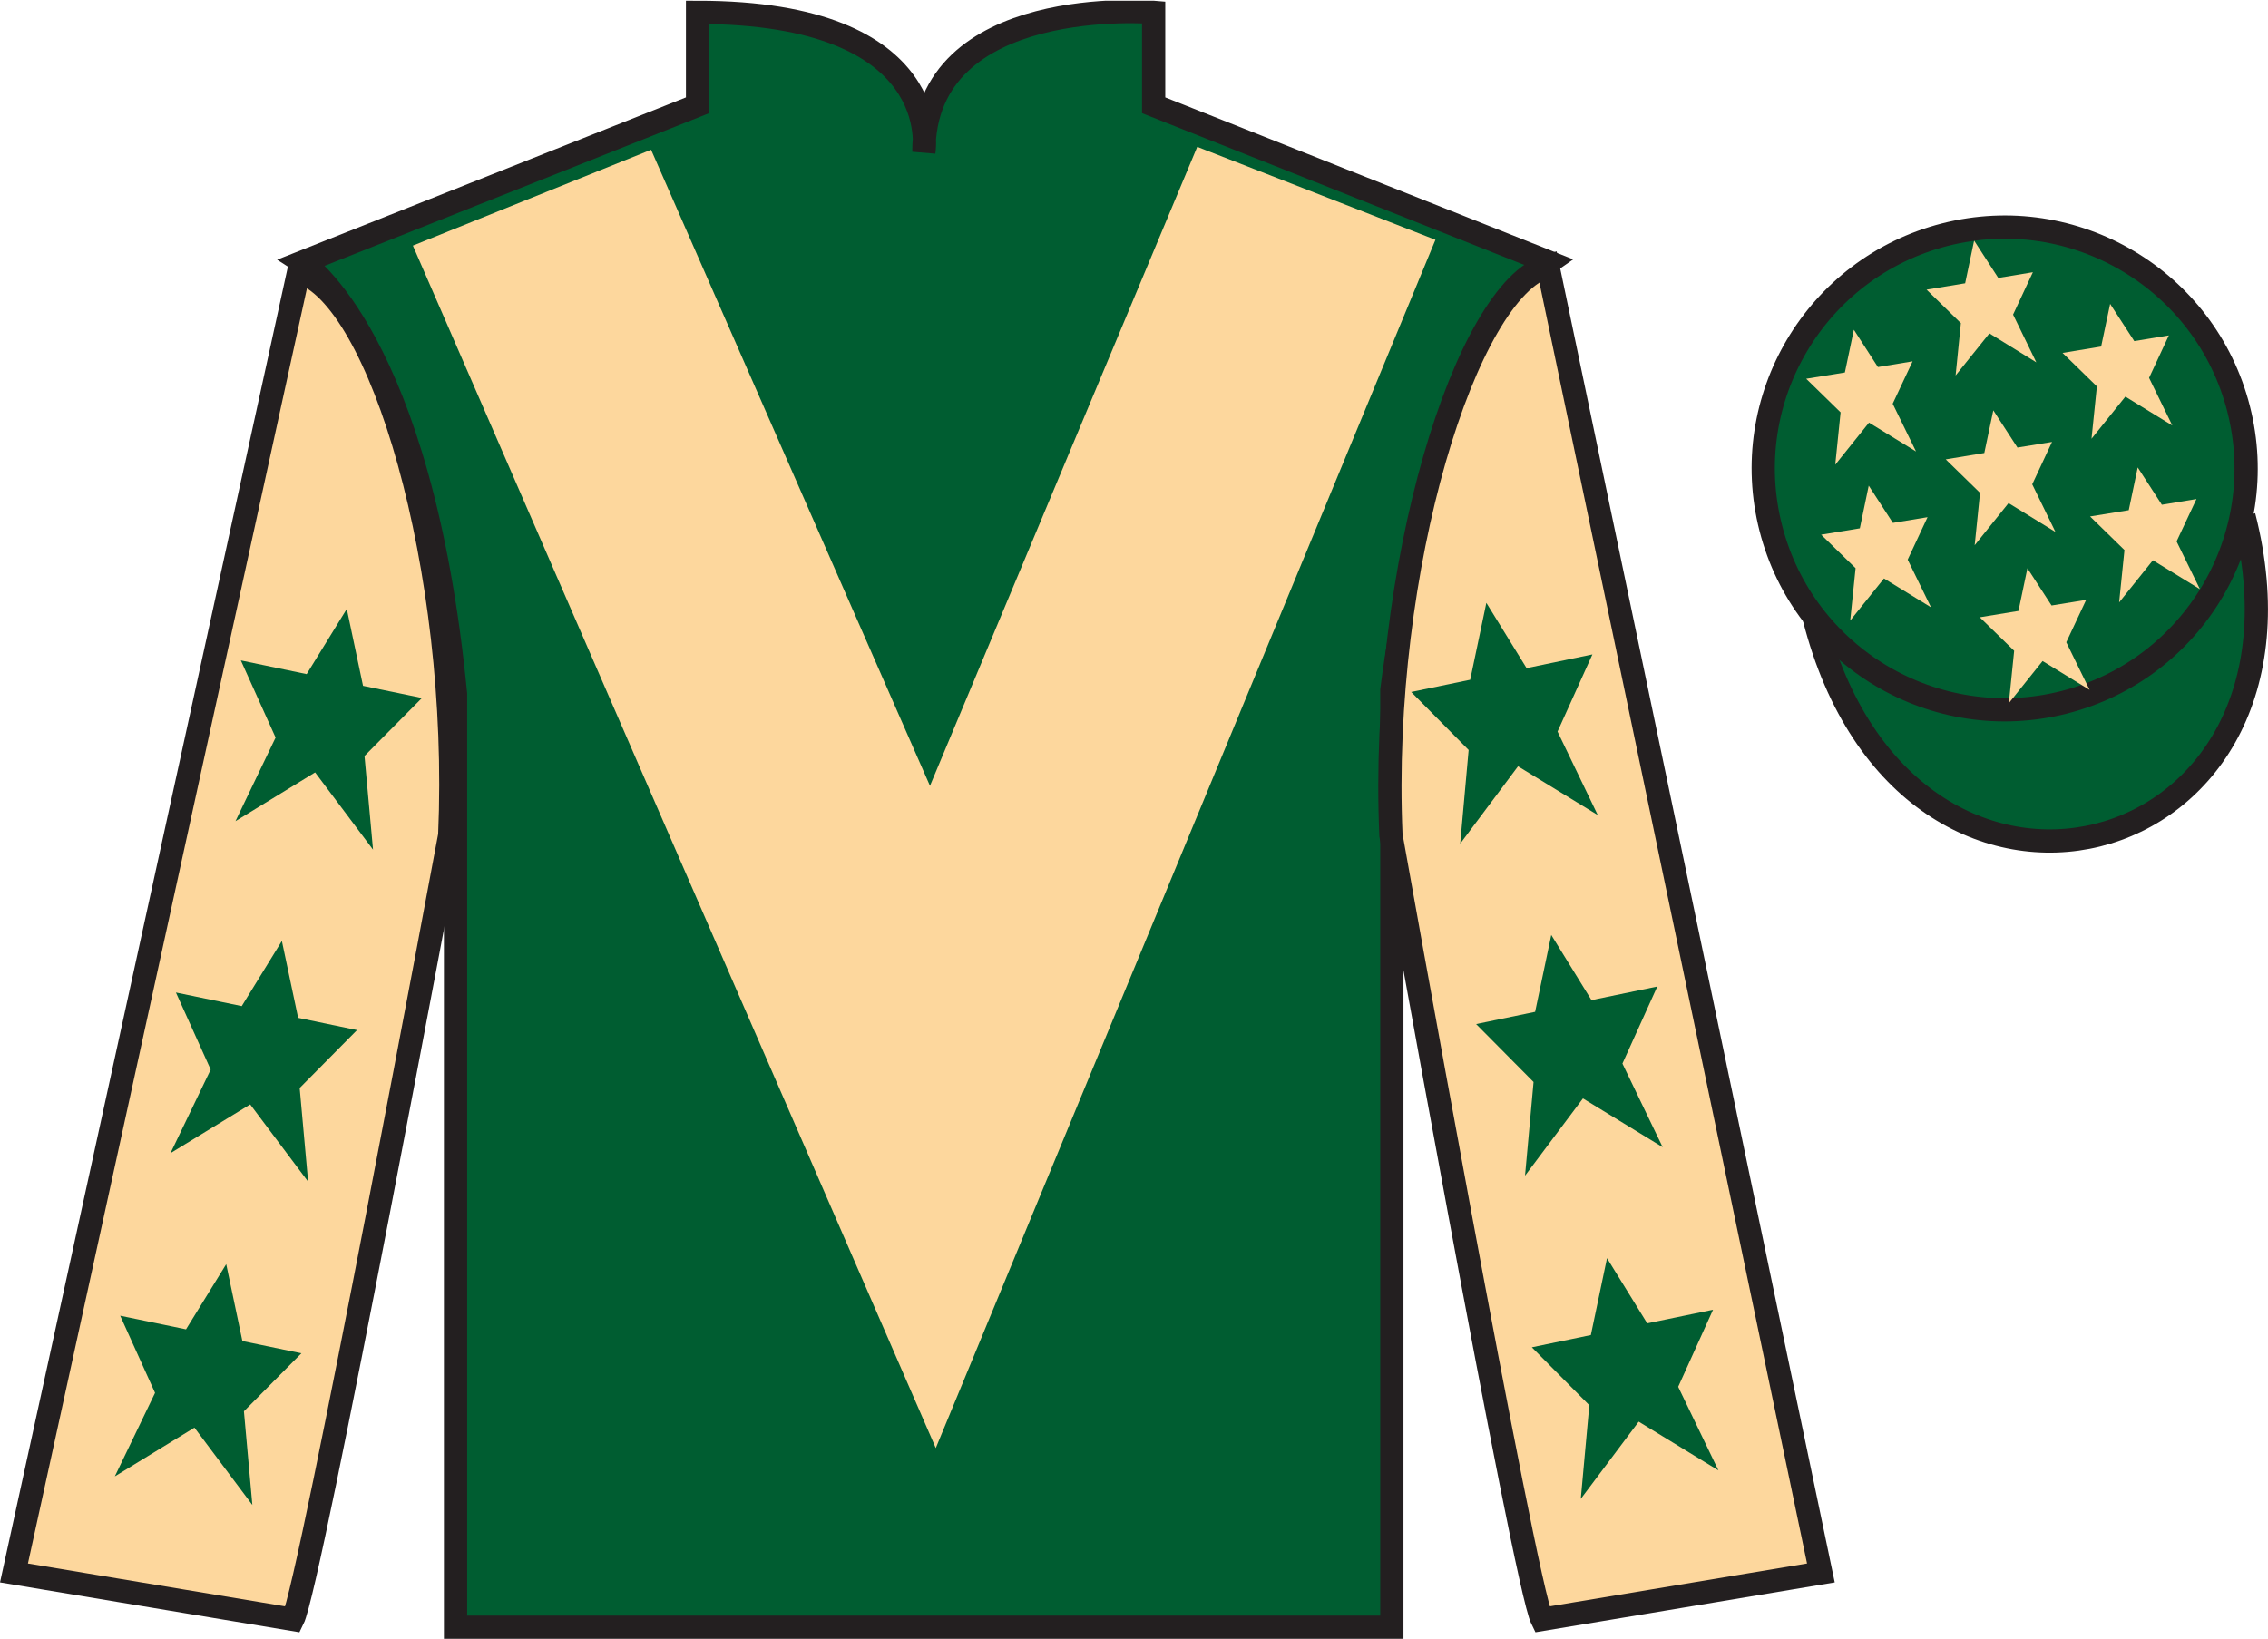
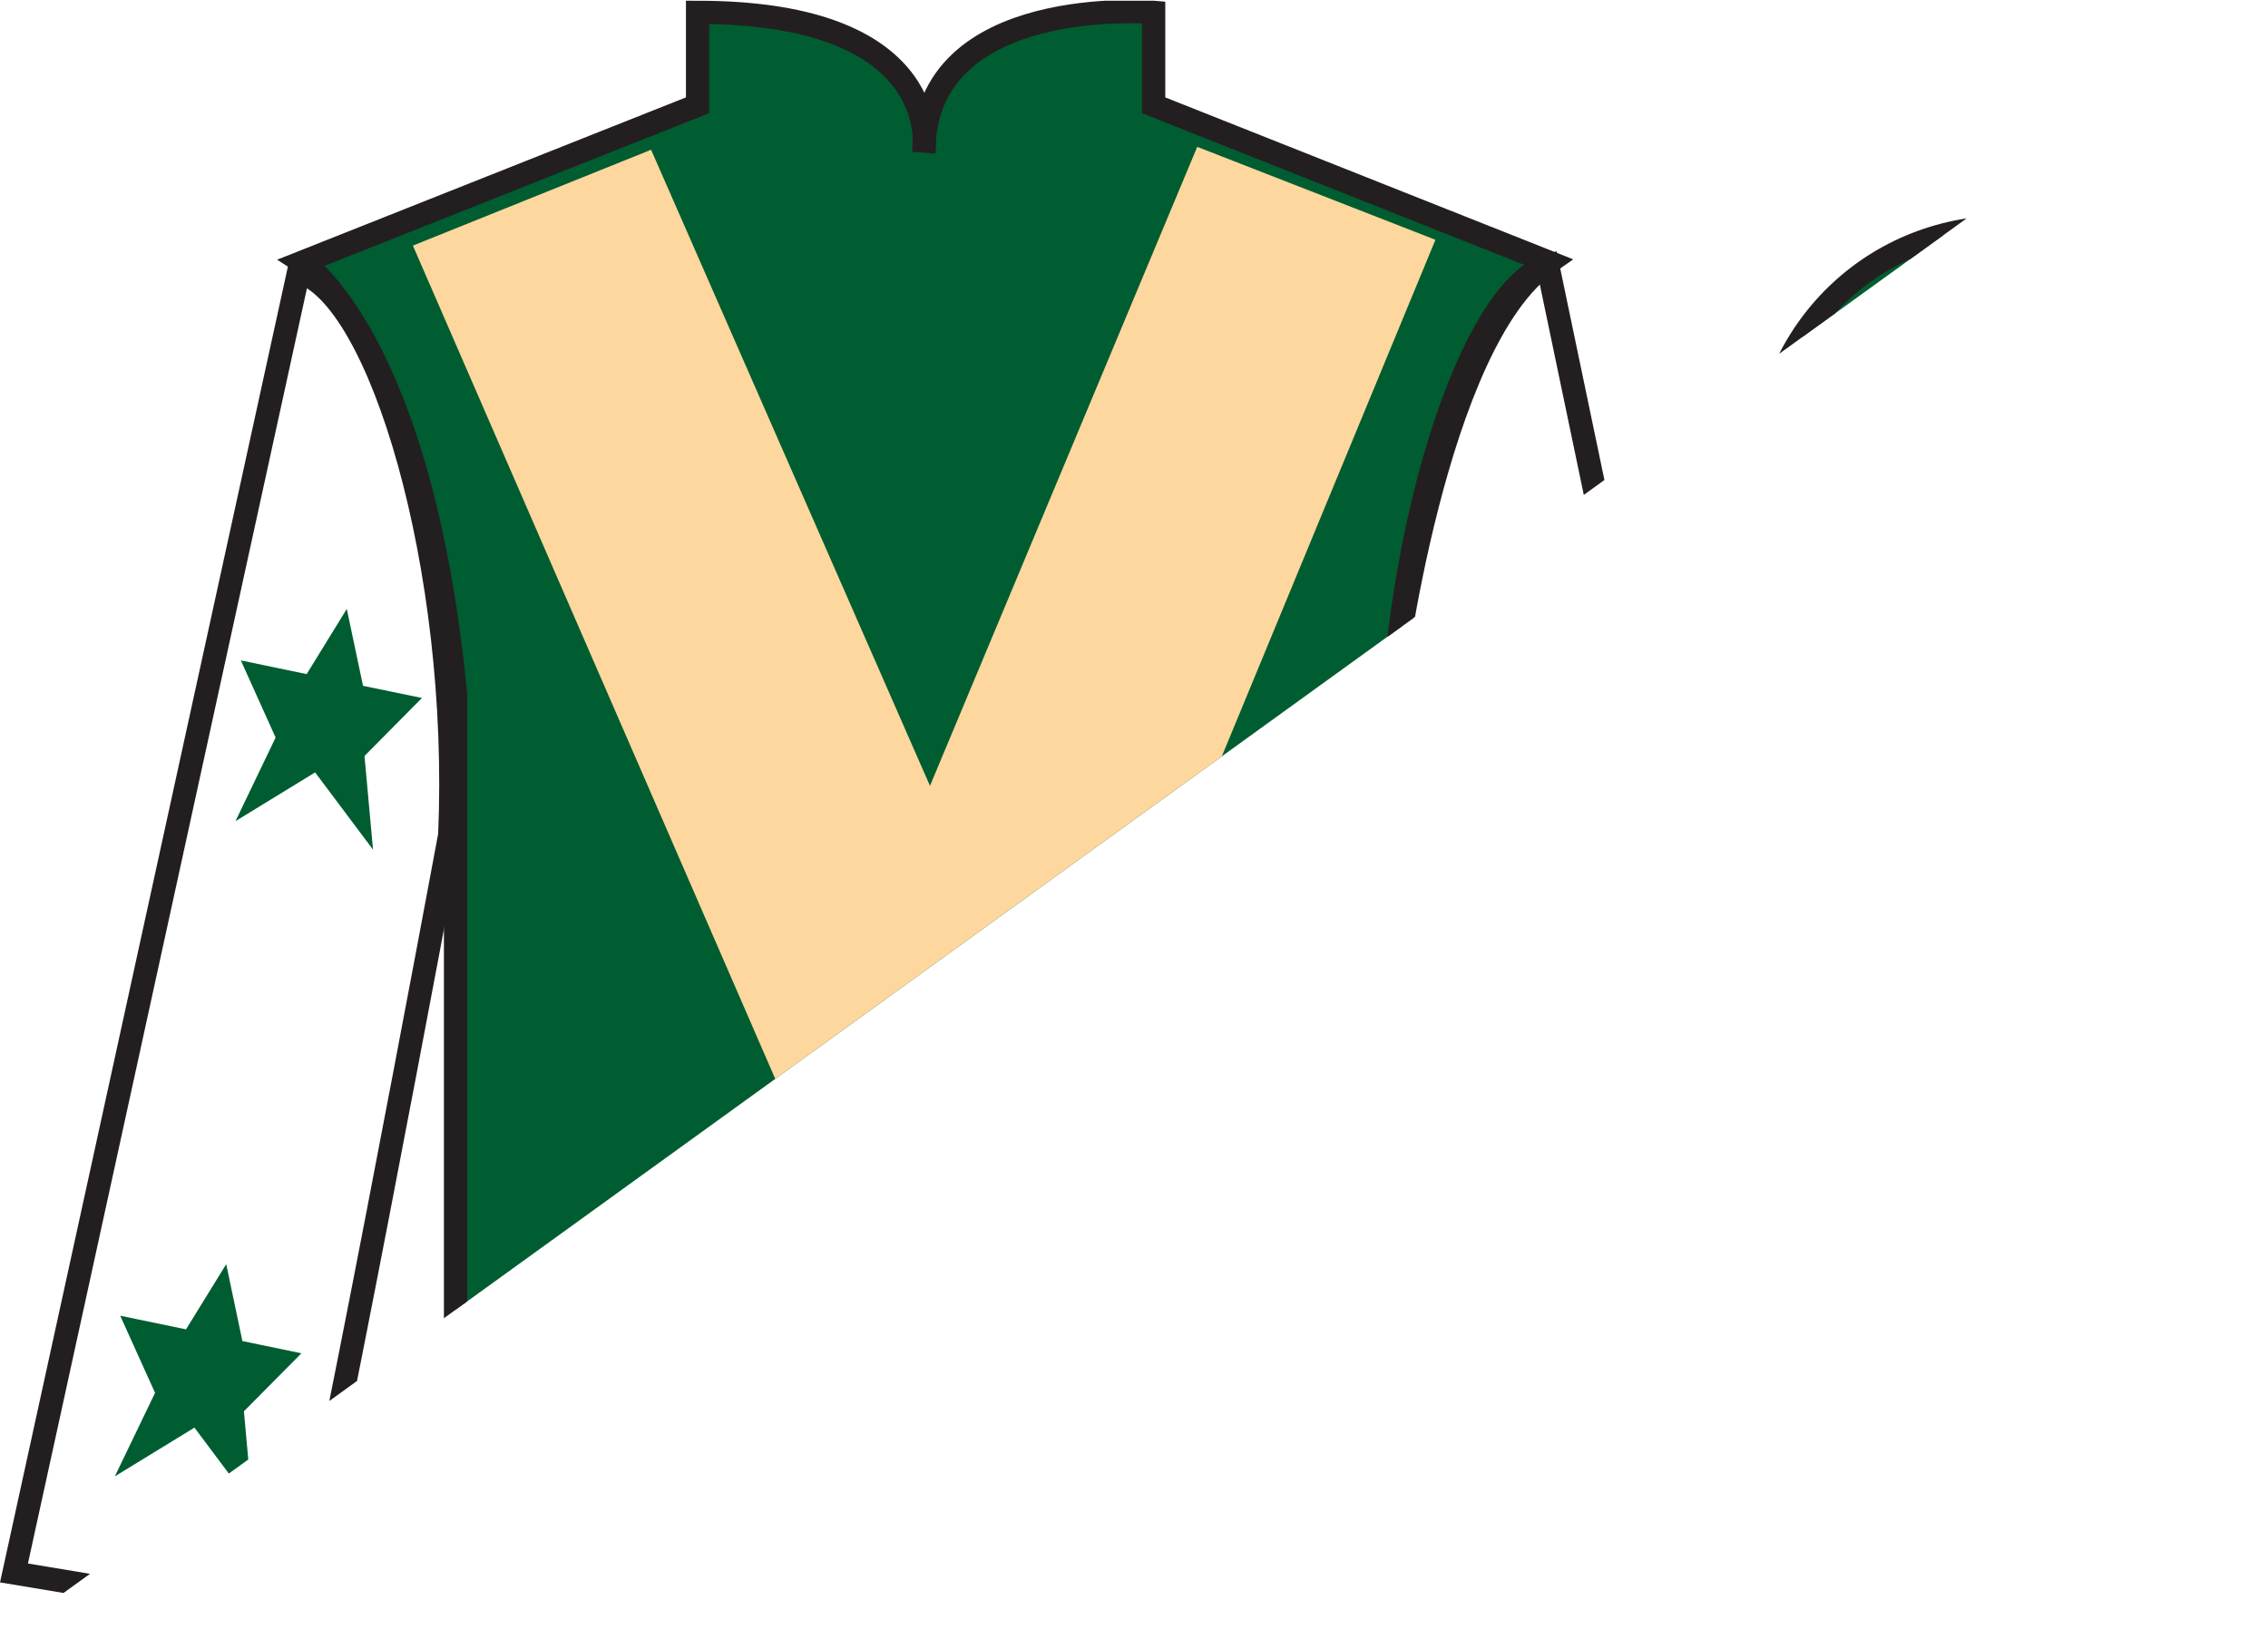
<svg xmlns="http://www.w3.org/2000/svg" width="97.59pt" height="70.53pt" viewBox="0 0 97.59 70.53" version="1.1">
  <defs>
    <clipPath id="clip1">
-       <path d="M 0 70.531 L 97.59 70.531 L 97.59 0.031 L 0 0.031 L 0 70.531 Z M 0 70.531 " />
+       <path d="M 0 70.531 L 97.59 0.031 L 0 0.031 L 0 70.531 Z M 0 70.531 " />
    </clipPath>
  </defs>
  <g id="surface0">
    <g clip-path="url(#clip1)" clip-rule="nonzero">
      <path style=" stroke:none;fill-rule:nonzero;fill:rgb(0%,36.333%,19.509%);fill-opacity:1;" d="M 13.016 11.281 C 13.016 11.281 18.102 14.531 19.602 29.863 C 19.602 29.863 19.602 44.863 19.602 70.031 L 59.891 70.031 L 59.891 29.695 C 59.891 29.695 61.684 14.695 66.641 11.281 L 49.641 4.531 L 49.641 0.531 C 49.641 0.531 39.754 -0.305 39.754 6.531 C 39.754 6.531 40.766 0.531 30.016 0.531 L 30.016 4.531 L 13.016 11.281 " />
      <path style="fill:none;stroke-width:10;stroke-linecap:butt;stroke-linejoin:miter;stroke:rgb(13.73%,12.16%,12.549%);stroke-opacity:1;stroke-miterlimit:4;" d="M 130.156 592.487 C 130.156 592.487 181.016 559.987 196.016 406.667 C 196.016 406.667 196.016 256.667 196.016 4.987 L 598.906 4.987 L 598.906 408.347 C 598.906 408.347 616.836 558.347 666.406 592.487 L 496.406 659.987 L 496.406 699.987 C 496.406 699.987 397.539 708.347 397.539 639.987 C 397.539 639.987 407.656 699.987 300.156 699.987 L 300.156 659.987 L 130.156 592.487 Z M 130.156 592.487 " transform="matrix(0.1,0,0,-0.1,0,70.53)" />
-       <path style=" stroke:none;fill-rule:nonzero;fill:rgb(98.904%,84.06%,61.346%);fill-opacity:1;" d="M 12.602 69.695 C 13.352 68.195 19.352 35.945 19.352 35.945 C 19.852 24.445 16.352 12.695 12.852 11.695 L 0.602 67.695 L 12.602 69.695 " />
      <path style="fill:none;stroke-width:10;stroke-linecap:butt;stroke-linejoin:miter;stroke:rgb(13.73%,12.16%,12.549%);stroke-opacity:1;stroke-miterlimit:4;" d="M 126.016 8.347 C 133.516 23.347 193.516 345.847 193.516 345.847 C 198.516 460.847 163.516 578.347 128.516 588.347 L 6.016 28.347 L 126.016 8.347 Z M 126.016 8.347 " transform="matrix(0.1,0,0,-0.1,0,70.53)" />
-       <path style=" stroke:none;fill-rule:nonzero;fill:rgb(98.904%,84.06%,61.346%);fill-opacity:1;" d="M 78.352 67.695 L 66.602 11.445 C 63.102 12.445 59.352 24.445 59.852 35.945 C 59.852 35.945 65.602 68.195 66.352 69.695 L 78.352 67.695 " />
      <path style="fill:none;stroke-width:10;stroke-linecap:butt;stroke-linejoin:miter;stroke:rgb(13.73%,12.16%,12.549%);stroke-opacity:1;stroke-miterlimit:4;" d="M 783.516 28.347 L 666.016 590.847 C 631.016 580.847 593.516 460.847 598.516 345.847 C 598.516 345.847 656.016 23.347 663.516 8.347 L 783.516 28.347 Z M 783.516 28.347 " transform="matrix(0.1,0,0,-0.1,0,70.53)" />
      <path style="fill-rule:nonzero;fill:rgb(0%,36.333%,19.509%);fill-opacity:1;stroke-width:10;stroke-linecap:butt;stroke-linejoin:miter;stroke:rgb(13.73%,12.16%,12.549%);stroke-opacity:1;stroke-miterlimit:4;" d="M 780.664 439.245 C 820.391 283.62 1004.336 331.198 965.547 483.191 " transform="matrix(0.1,0,0,-0.1,0,70.53)" />
      <path style=" stroke:none;fill-rule:nonzero;fill:rgb(98.904%,84.06%,61.346%);fill-opacity:1;" d="M 28.016 6.445 L 40.016 33.82 L 51.516 6.32 L 61.766 10.32 L 40.266 62.32 L 17.766 10.57 L 28.016 6.445 " />
      <path style=" stroke:none;fill-rule:nonzero;fill:rgb(0%,36.333%,19.509%);fill-opacity:1;" d="M 88.828 30.223 C 94.387 28.805 97.742 23.148 96.324 17.594 C 94.906 12.035 89.25 8.68 83.691 10.098 C 78.133 11.516 74.777 17.172 76.195 22.727 C 77.613 28.285 83.27 31.641 88.828 30.223 " />
      <path style="fill:none;stroke-width:10;stroke-linecap:butt;stroke-linejoin:miter;stroke:rgb(13.73%,12.16%,12.549%);stroke-opacity:1;stroke-miterlimit:4;" d="M 888.281 403.073 C 943.867 417.253 977.422 473.816 963.242 529.362 C 949.062 584.948 892.5 618.503 836.914 604.323 C 781.328 590.144 747.773 533.581 761.953 478.034 C 776.133 422.448 832.695 388.894 888.281 403.073 Z M 888.281 403.073 " transform="matrix(0.1,0,0,-0.1,0,70.53)" />
      <path style=" stroke:none;fill-rule:nonzero;fill:rgb(0%,36.333%,19.509%);fill-opacity:1;" d="M 86.387 11.32 L 84.449 16.32 L 79.637 16.32 L 83.137 21.07 L 81.449 27.32 L 86.387 22.883 L 91.512 27.32 L 89.637 21.07 L 92.887 16.32 L 88.574 16.32 L 86.387 11.32 " />
-       <path style=" stroke:none;fill-rule:nonzero;fill:rgb(0%,36.333%,19.509%);fill-opacity:1;" d="M 12.129 40.496 L 10.402 43.301 L 7.57 42.715 L 9.066 46.031 L 7.336 49.629 L 10.766 47.531 L 13.258 50.855 L 12.895 46.824 L 15.363 44.332 L 12.828 43.805 L 12.129 40.496 " />
      <path style=" stroke:none;fill-rule:nonzero;fill:rgb(0%,36.333%,19.509%);fill-opacity:1;" d="M 9.734 54.406 L 8.004 57.211 L 5.172 56.625 L 6.672 59.945 L 4.941 63.539 L 8.367 61.441 L 10.859 64.77 L 10.496 60.738 L 12.969 58.242 L 10.43 57.715 L 9.734 54.406 " />
      <path style=" stroke:none;fill-rule:nonzero;fill:rgb(0%,36.333%,19.509%);fill-opacity:1;" d="M 14.922 26.207 L 13.195 29.012 L 10.363 28.422 L 11.859 31.742 L 10.133 35.34 L 13.559 33.242 L 16.051 36.566 L 15.684 32.535 L 18.156 30.039 L 15.621 29.516 L 14.922 26.207 " />
      <path style=" stroke:none;fill-rule:nonzero;fill:rgb(0%,36.333%,19.509%);fill-opacity:1;" d="M 66.75 40.238 L 68.48 43.043 L 71.312 42.457 L 69.812 45.773 L 71.543 49.371 L 68.113 47.273 L 65.621 50.598 L 65.988 46.566 L 63.516 44.074 L 66.055 43.547 L 66.75 40.238 " />
      <path style=" stroke:none;fill-rule:nonzero;fill:rgb(0%,36.333%,19.509%);fill-opacity:1;" d="M 69.148 54.148 L 70.879 56.953 L 73.711 56.367 L 72.211 59.684 L 73.941 63.281 L 70.512 61.184 L 68.02 64.508 L 68.387 60.477 L 65.914 57.984 L 68.453 57.457 L 69.148 54.148 " />
      <path style=" stroke:none;fill-rule:nonzero;fill:rgb(0%,36.333%,19.509%);fill-opacity:1;" d="M 63.957 25.945 L 65.688 28.754 L 68.52 28.164 L 67.02 31.484 L 68.75 35.078 L 65.32 32.98 L 62.832 36.309 L 63.195 32.277 L 60.723 29.781 L 63.262 29.254 L 63.957 25.945 " />
      <path style=" stroke:none;fill-rule:nonzero;fill:rgb(98.904%,84.06%,61.346%);fill-opacity:1;" d="M 87.238 24.457 L 86.852 26.293 L 85.188 26.566 L 86.668 28.008 L 86.438 30.262 L 87.891 28.449 L 89.914 29.691 L 88.91 27.641 L 89.766 25.816 L 88.277 26.059 L 87.238 24.457 " />
      <path style=" stroke:none;fill-rule:nonzero;fill:rgb(98.904%,84.06%,61.346%);fill-opacity:1;" d="M 90.797 13.078 L 90.41 14.914 L 88.75 15.188 L 90.227 16.629 L 89.996 18.883 L 91.453 17.07 L 93.473 18.312 L 92.473 16.262 L 93.324 14.434 L 91.836 14.68 L 90.797 13.078 " />
      <path style=" stroke:none;fill-rule:nonzero;fill:rgb(98.904%,84.06%,61.346%);fill-opacity:1;" d="M 91.984 20.117 L 91.598 21.957 L 89.934 22.227 L 91.414 23.672 L 91.184 25.926 L 92.637 24.113 L 94.66 25.355 L 93.656 23.301 L 94.512 21.477 L 93.023 21.723 L 91.984 20.117 " />
      <path style=" stroke:none;fill-rule:nonzero;fill:rgb(98.904%,84.06%,61.346%);fill-opacity:1;" d="M 79.77 14.191 L 79.383 16.031 L 77.719 16.301 L 79.199 17.746 L 78.969 20 L 80.422 18.188 L 82.445 19.43 L 81.441 17.375 L 82.297 15.551 L 80.805 15.797 L 79.77 14.191 " />
      <path style=" stroke:none;fill-rule:nonzero;fill:rgb(98.904%,84.06%,61.346%);fill-opacity:1;" d="M 85.77 17.66 L 85.383 19.496 L 83.723 19.77 L 85.199 21.211 L 84.969 23.465 L 86.426 21.652 L 88.445 22.895 L 87.445 20.844 L 88.297 19.02 L 86.809 19.262 L 85.77 17.66 " />
      <path style=" stroke:none;fill-rule:nonzero;fill:rgb(98.904%,84.06%,61.346%);fill-opacity:1;" d="M 80.41 20.902 L 80.027 22.738 L 78.363 23.012 L 79.844 24.453 L 79.613 26.707 L 81.066 24.895 L 83.09 26.137 L 82.086 24.086 L 82.941 22.258 L 81.449 22.504 L 80.41 20.902 " />
      <path style=" stroke:none;fill-rule:nonzero;fill:rgb(98.904%,84.06%,61.346%);fill-opacity:1;" d="M 84.945 10.355 L 84.559 12.191 L 82.898 12.465 L 84.375 13.906 L 84.148 16.16 L 85.602 14.348 L 87.621 15.594 L 86.621 13.539 L 87.473 11.715 L 85.984 11.961 L 84.945 10.355 " />
    </g>
  </g>
</svg>